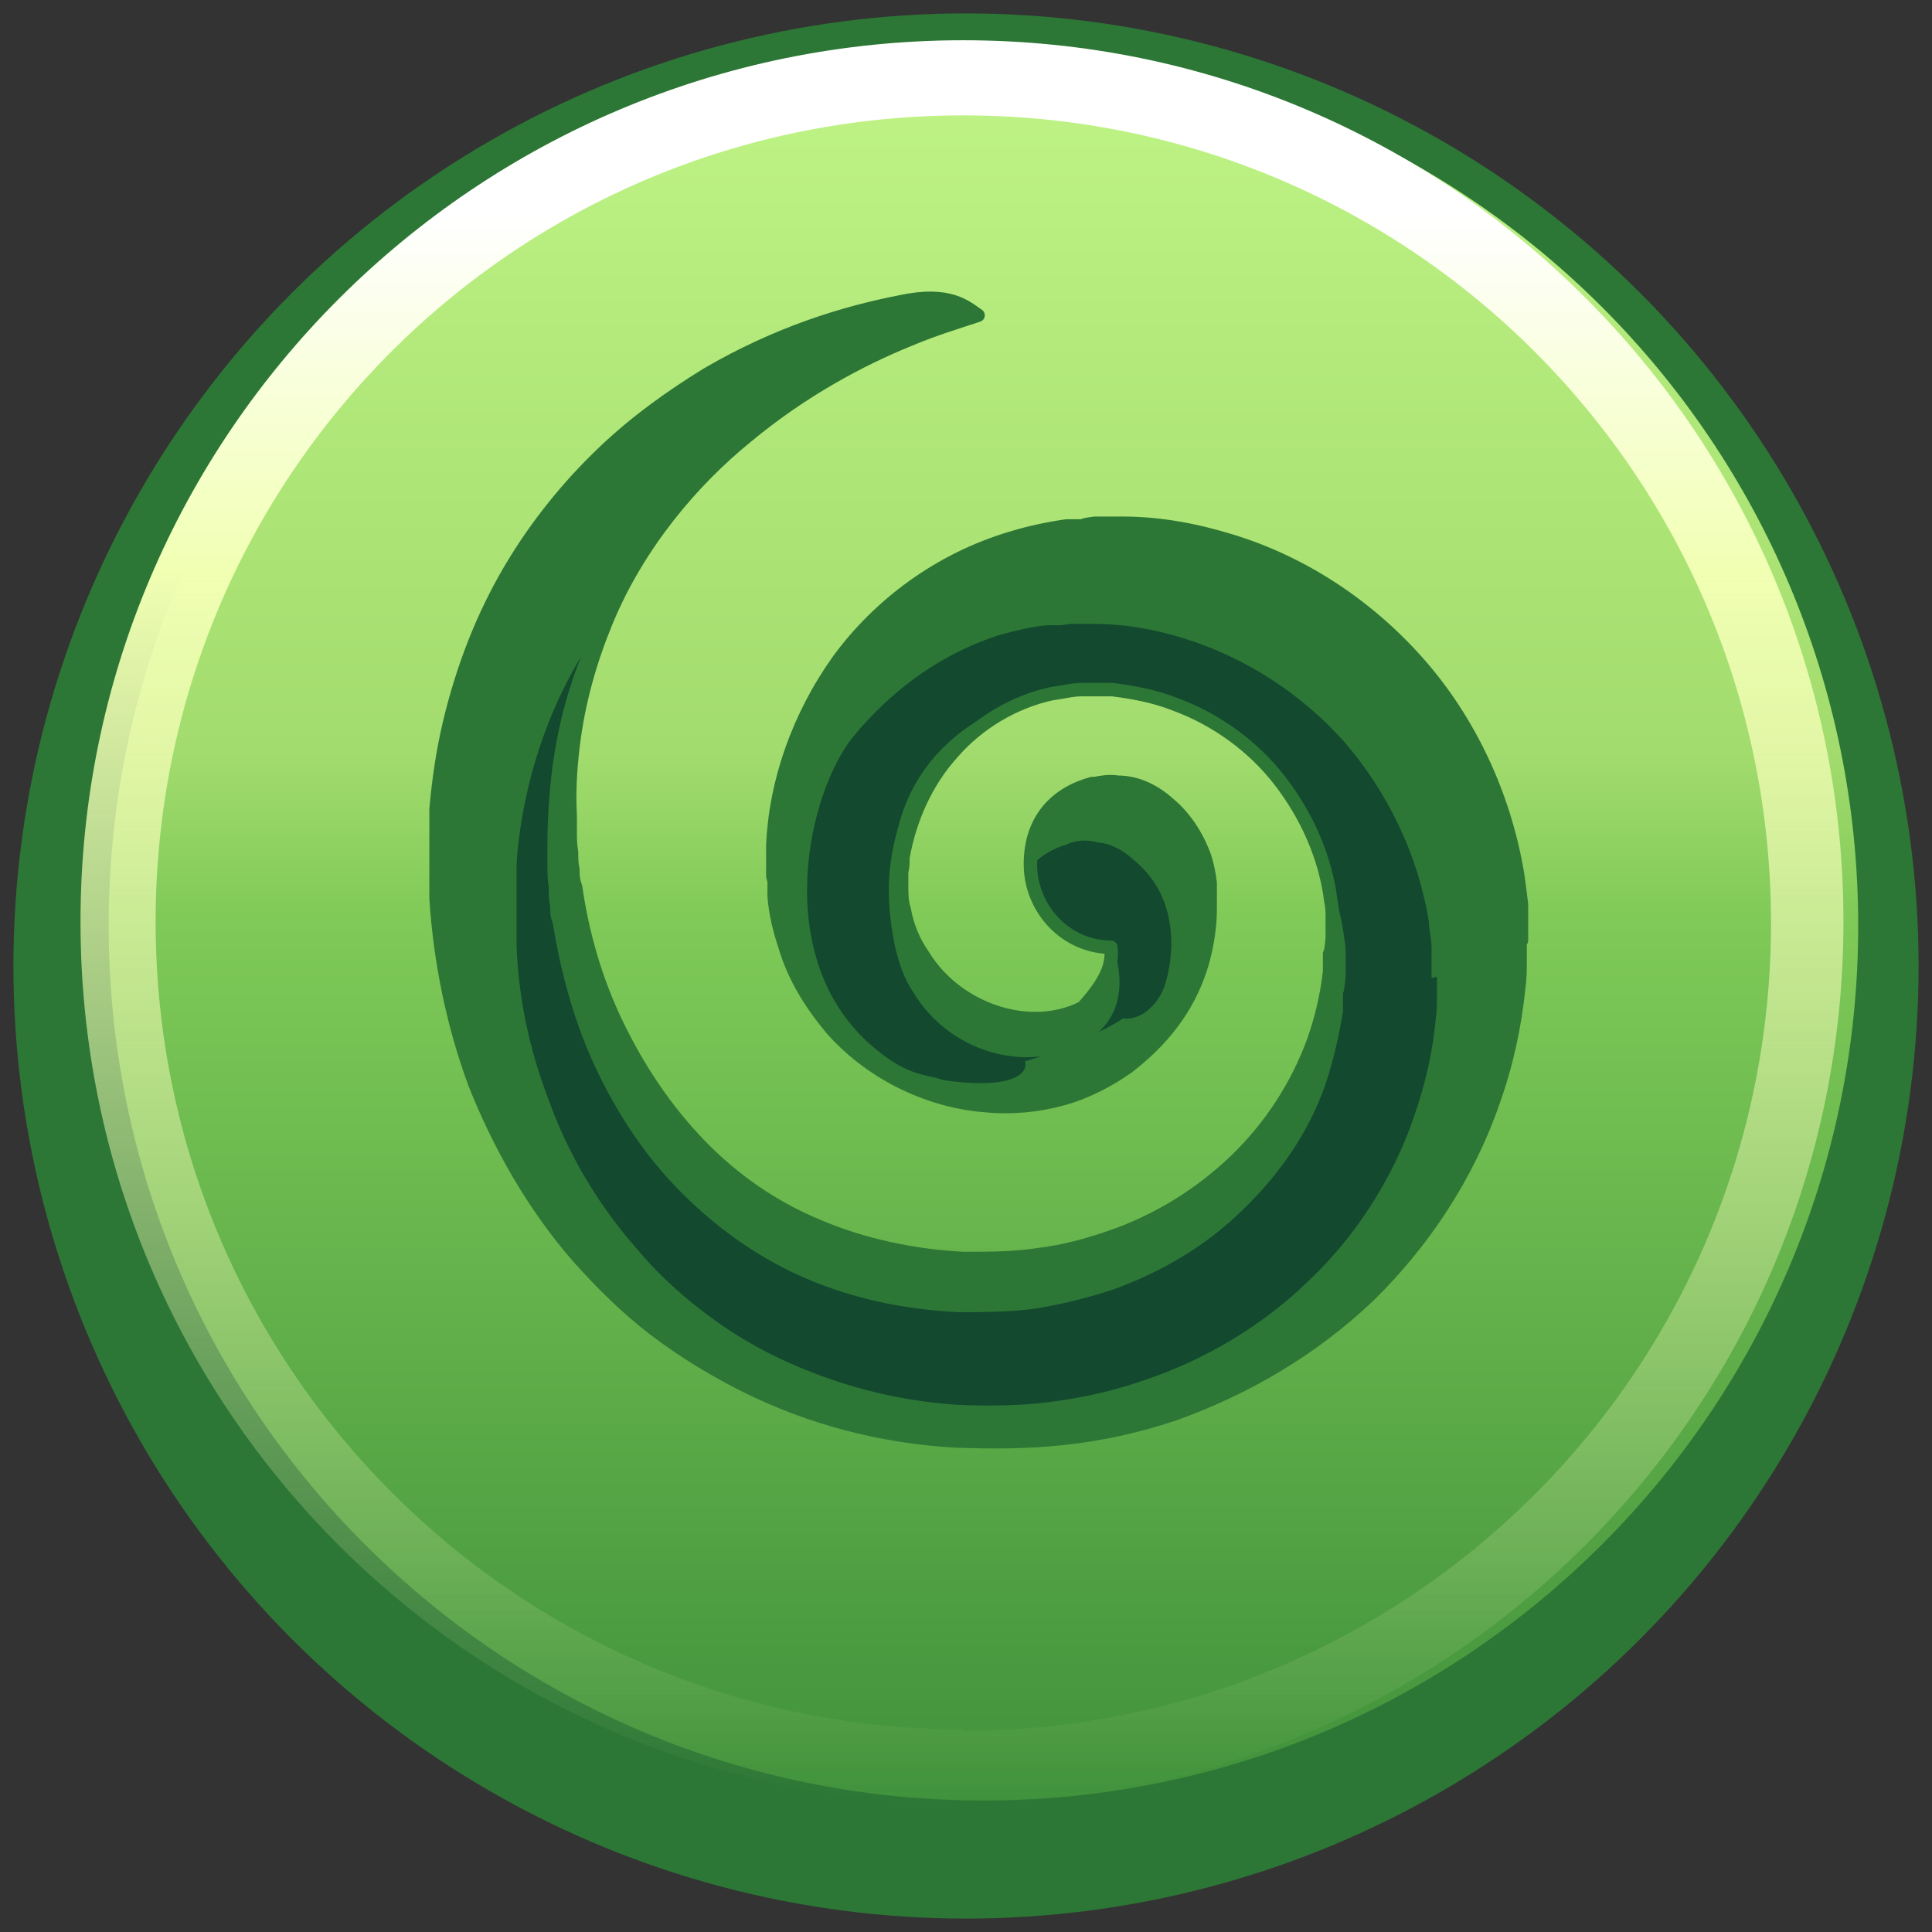
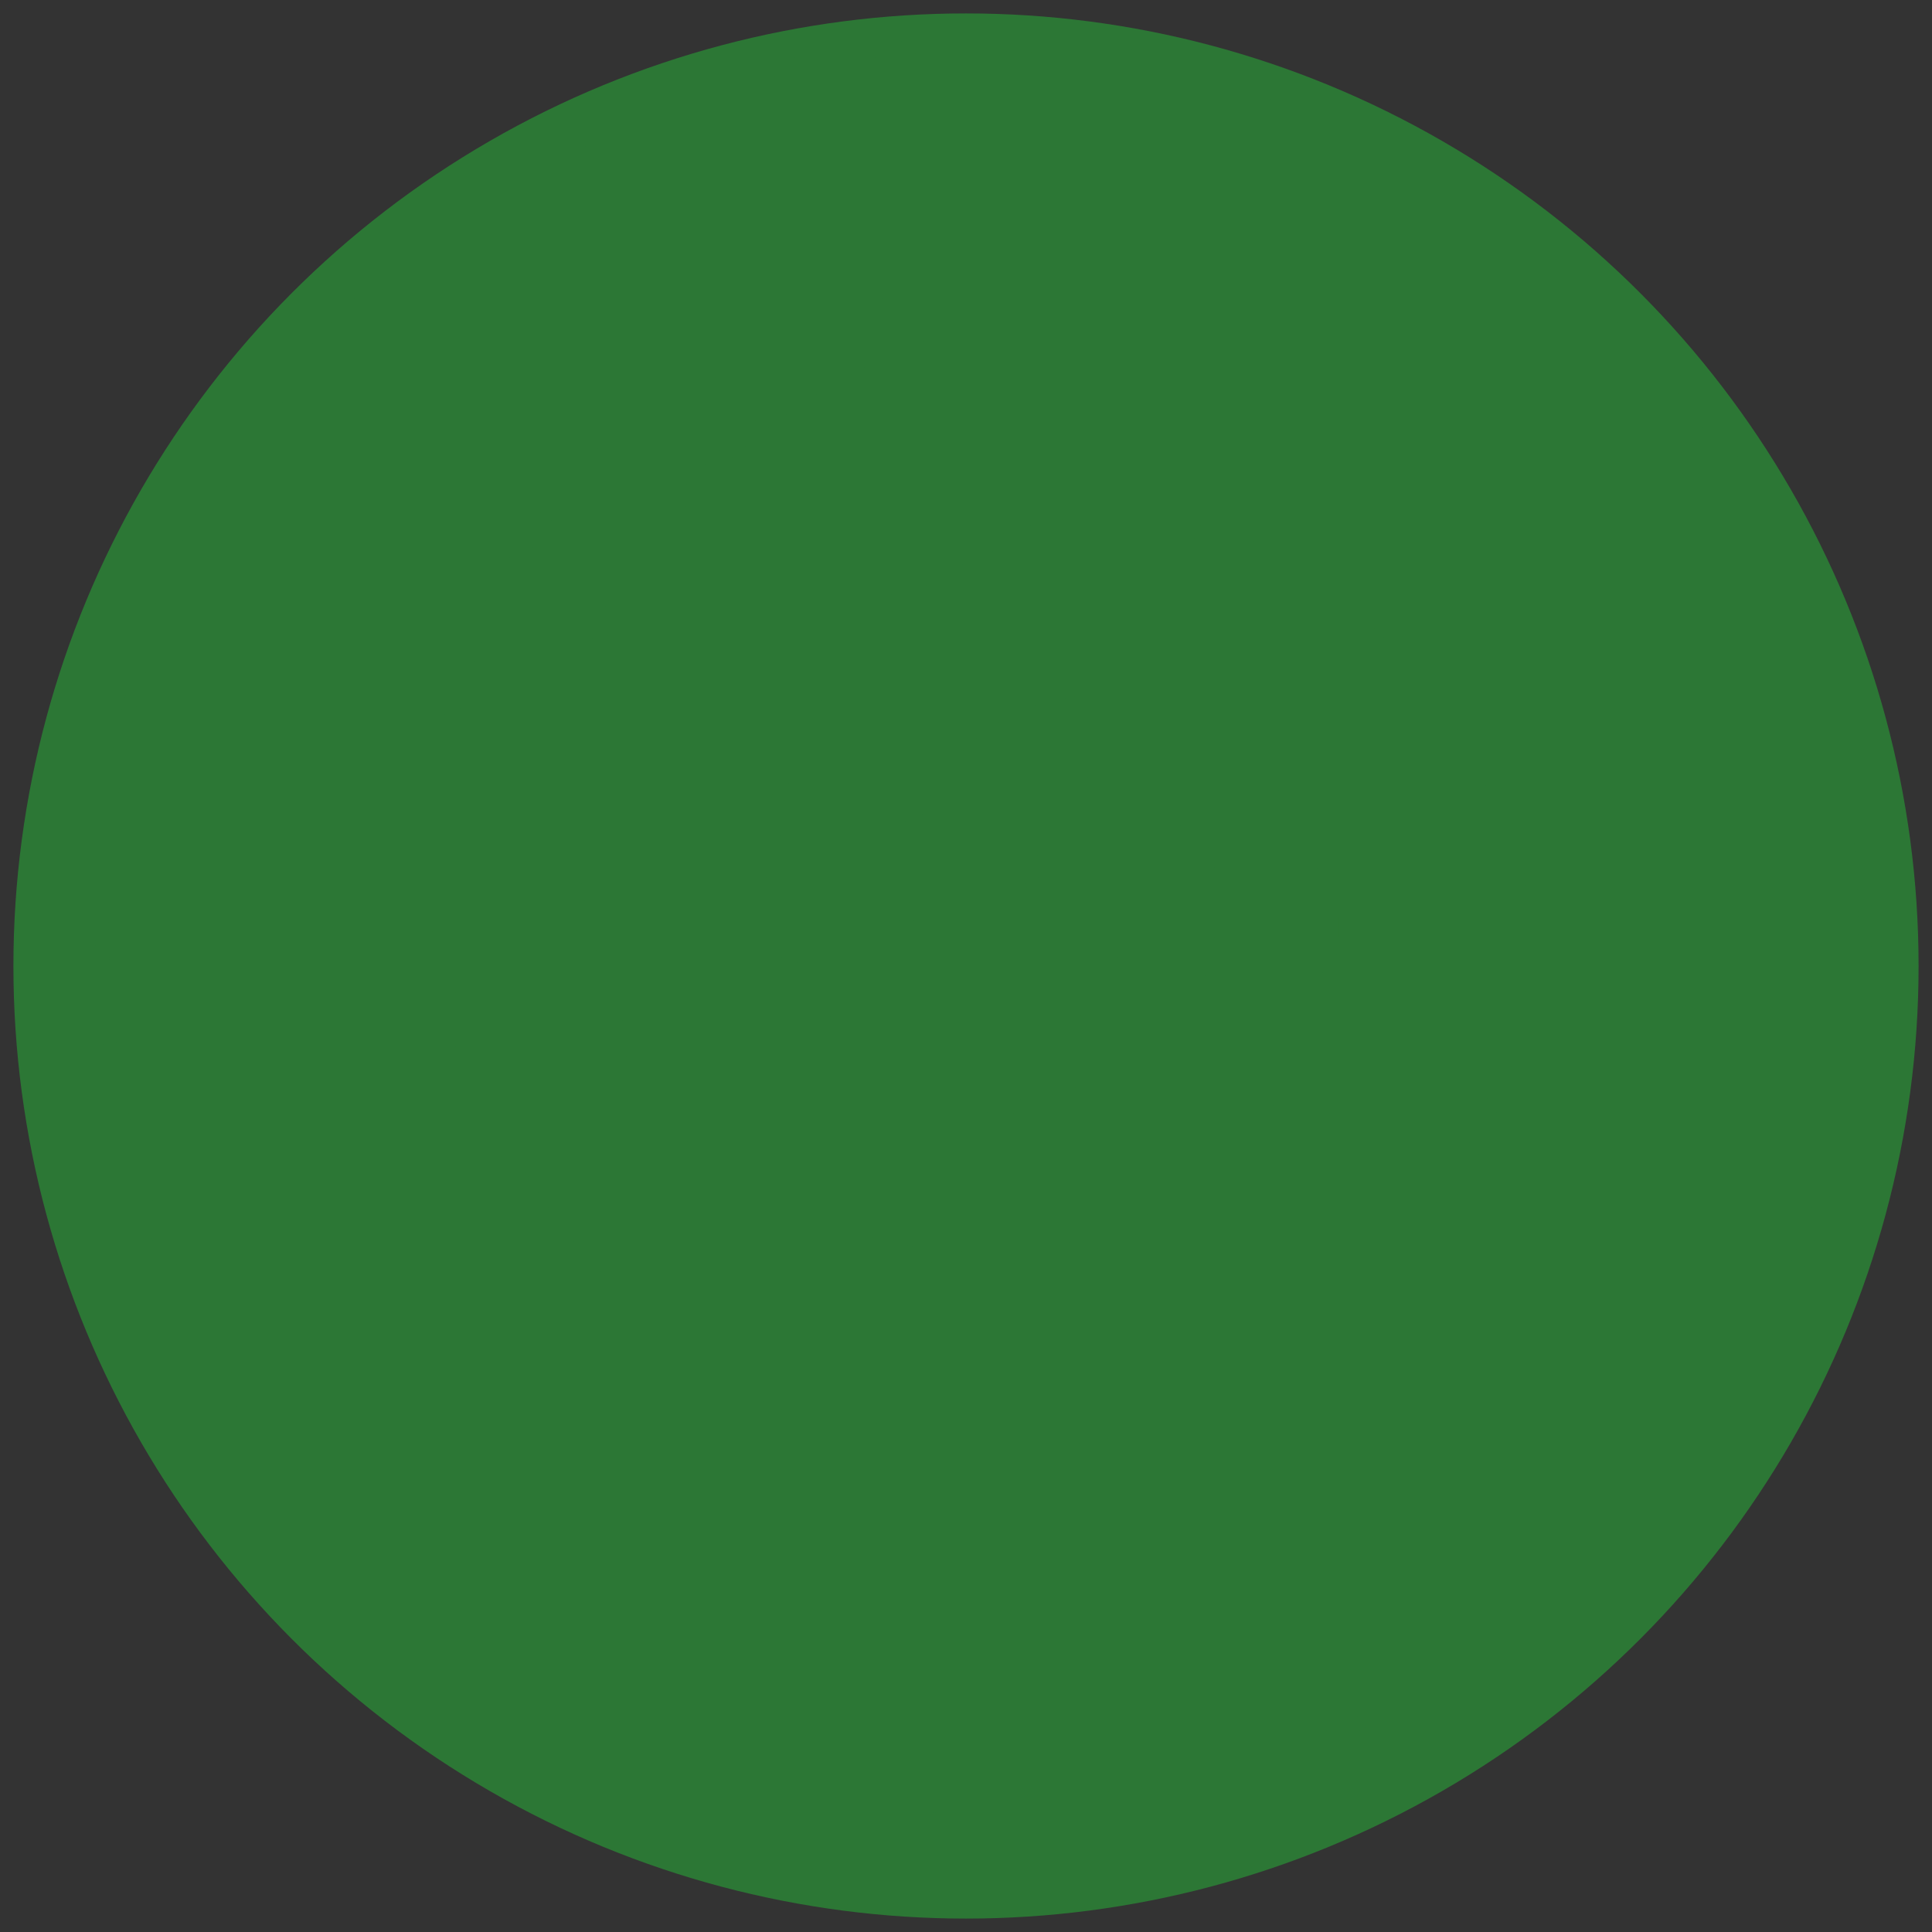
<svg xmlns="http://www.w3.org/2000/svg" baseProfile="tiny" version="1.2" viewBox="0 0 144 144">
  <rect x="0" y="0" width="144" height="144" fill="#333333" stroke="none" />
  <defs>
    <linearGradient id="linear-gradient" x1="73.3" y1="134.7" x2="73.3" y2="3.3" gradientUnits="userSpaceOnUse">
      <stop offset="0" stop-color="#3f913b" />
      <stop offset=".5" stop-color="#7ec957" />
      <stop offset=".6" stop-color="#a3dc6e" />
      <stop offset="1" stop-color="#c0f486" />
    </linearGradient>
    <linearGradient id="linear-gradient-2" x1="71.8" y1="134.5" x2="71.8" y2="3" gradientUnits="userSpaceOnUse">
      <stop offset="0" stop-color="#cfe39d" stop-opacity="0" />
      <stop offset=".7" stop-color="#f1ffb3" />
      <stop offset=".9" stop-color="#fff" />
    </linearGradient>
  </defs>
  <g>
    <g id="Layer_6">
      <circle cx="72" cy="72" r="71" fill="#2c7735" />
    </g>
    <g id="Layer_4_copy_2">
      <g id="Layer_2_copy_2">
-         <ellipse cx="75.1" cy="67" rx="59.1" ry="59.6" fill="#13492f" />
-       </g>
-       <path d="M72.8,15.5c-30.8,0-55.8,25-55.8,55.8s25,55.8,55.8,55.8,55.8-25,55.8-55.8S103.7,15.5,72.8,15.5ZM107.1,72.8v.5s0,.9,0,.9c0,.6,0,1.2-.1,1.8-.2,2.4-.8,4.9-1.6,7.2-1.6,4.7-4.4,9-7.9,12.3-3.5,3.4-7.8,5.9-12.3,7.4-2.3.8-4.6,1.3-7,1.6-2.3.3-4.6.3-6.9.2-4.6-.3-9.1-1.5-13.3-3.5-2.1-1-4-2.2-5.8-3.6-1.8-1.4-3.4-2.9-4.8-4.6-2.9-3.3-5.1-7.1-6.5-11-1.5-3.9-2.3-7.9-2.4-11.7,0-.5,0-1,0-1.5,0-.5,0-1,0-1.4,0-.4,0-.8,0-1.3,0-.2,0-.1,0-.2h0c0,0,0-.3,0-.3v-.4s0-.7,0-.7c.1-1.9.4-3.7.8-5.5.8-3.5,2.1-6.8,3.8-9.7,1.7-2.9,3.7-5.4,5.8-7.4,2.2-2,4.4-3.7,6.6-5,4.5-2.6,8.7-3.9,12.2-4.6,3.9-1.4,4.1.4,5,.8-1.3.4-2.7.9-4.3,1.5-3.1,1.3-6.8,3.2-10.3,6.1-1.7,1.5-3.5,3.1-5,5.1-1.5,2-2.9,4.2-3.9,6.6-1,2.5-1.8,5.1-2.1,8-.1,1.4-.2,2.9-.2,4.4v1c0,.4,0,.8.1,1.3,0,.5,0,.8.1,1.1,0,.3,0,.7.1,1.1.5,3,1.3,6,2.6,8.7,1.3,2.8,3,5.4,5.2,7.6,2.2,2.2,4.7,4,7.5,5.2,2.8,1.2,5.9,1.9,9.2,2,1.6,0,3.3,0,4.9-.3,1.5-.2,3.1-.6,4.5-1.1,3-1,5.7-2.7,7.9-4.8,2.2-2.1,3.9-4.7,5-7.6.5-1.4.8-2.9,1-4.4v-1.1c.1,0,.2-1,.2-1v-.7c0-.1,0-.2,0-.3v-.2c0-.3,0-.6-.1-1-.4-2.8-1.5-5.5-3.3-7.7-1.7-2.2-4.1-3.9-6.7-4.8-1.3-.5-2.6-.8-4-.9h-.5s-.3,0-.3,0c-.1,0,.1,0,0,0h0s-.2,0-.2,0c-.2,0-.5,0-.6,0h-.4c-.6,0-1.2.1-1.8.3-2.4.5-4.6,1.8-6.3,3.7-1.7,1.9-2.8,4.2-3.1,6.7,0,.3,0,.6-.1.9h0c0,0,0,0,0,0v.2s0,.3,0,.3c0,.1,0,.2,0,.3,0,.5,0,1,.1,1.5.2,1,.6,2,1.2,2.9,2.1,3.5,6.8,5,10.1,3.3,2.1-1.7,2.1-2.8,1.9-3.8-2.9,0-5.2-2.4-5.2-5.3s1.4-4.2,3.4-4.9c.2,0,.4-.2.6-.2.6-.2,1.2-.2,2,0,1,.1,1.8.6,2.5,1.2,1,.8,2,2,2.5,3.6.6,1.9.5,4-.1,5.9-.5,1.4-1.8,2.6-3.1,2.4-1.2.9-5.7,2.8-7.3,3.2.3,1.1-1.4,2.1-6.1,1.4-1.4-.5-2.7-.2-5.6-2.8-7.2-6.6-4.5-18.6-1.1-22.8,2.8-3.4,6.5-6.2,11-7.6,1.1-.3,2.3-.6,3.5-.7h1c0,0,.7-.1.7-.1h.2s0,0,0,0h.2s.4,0,.4,0h.9c2.3,0,4.6.4,6.8,1.1,4.5,1.4,8.7,4.1,11.9,7.7,3.2,3.7,5.5,8.4,6.3,13.4,0,.6.2,1.2.2,2v.5s0,.5,0,.5v.7s0,.3,0,.3v.2Z" fill="#2c7735" />
-       <path d="M72,12.6c-32.7,0-59.2,26.5-59.2,59.2s26.5,59.2,59.2,59.2,59.2-26.5,59.2-59.2S104.7,12.6,72,12.6ZM115.2,73.5v1.1c0,.7-.1,1.5-.2,2.3-.3,3-1,6-2,8.9-2,5.8-5.4,11-9.8,15.2-4.4,4.2-9.6,7.3-15.2,9.2-2.8,1-5.6,1.6-8.6,1.9-2.9.3-5.6.4-8.5.2-5.6-.4-11.3-1.8-16.3-4.3-2.5-1.2-4.9-2.7-7.1-4.4-2.2-1.7-4.2-3.6-6-5.7-3.6-4.1-6.2-8.8-8-13.5-1.8-4.8-2.8-9.7-3-14.5,0-.6,0-1.2,0-1.8,0-.6,0-1.3,0-1.8,0-.5,0-1,0-1.6,0-.3,0-.1,0-.2h0c0-.1,0-.3,0-.3v-.4s0-.9,0-.9c.2-2.3.5-4.5,1-6.7,1-4.4,2.6-8.4,4.7-12,2.1-3.5,4.6-6.6,7.2-9.1,2.7-2.5,5.4-4.6,8.2-6.2,5.5-3.2,10.8-4.8,15.1-5.7,4.8-1.8,5.1.4,6.1,1-1.6.5-3.4,1.1-5.3,1.8-3.9,1.6-8.4,3.9-12.7,7.5-2.2,1.8-4.3,3.9-6.2,6.3-1.9,2.4-3.6,5.2-4.9,8.2-1.3,3-2.2,6.3-2.6,9.8-.2,1.8-.3,3.5-.3,5.4v1.3c0,.5,0,1,.1,1.6,0,.6,0,.9.1,1.4,0,.4,0,.8.2,1.3.6,3.7,1.6,7.4,3.2,10.8,1.6,3.4,3.7,6.6,6.4,9.3,2.7,2.7,5.8,4.9,9.3,6.4,3.5,1.5,7.3,2.3,11.3,2.5,2,0,4,0,6-.3,1.8-.3,3.8-.8,5.6-1.4,3.6-1.3,7-3.3,9.7-6,2.7-2.6,4.9-5.8,6.1-9.3.6-1.8,1-3.6,1.3-5.4v-1.4c.1,0,.2-1.3.2-1.3v-.9c0-.2,0-.3,0-.3v-.3c0-.3,0-.8-.1-1.2-.4-3.5-1.9-6.7-4-9.4-2.1-2.7-7.3-7.2-10.5-8.4-7-2.4-16.3,1-18.6,8.9-.5,1.8-1.4,4.6-.4,9.4.3,1.3.7,2.5,1.4,3.5,2.6,4.3,8.1,6,12.3,3.9,3.8-1.8,3.2-5.5,2.6-7.2-3.5,0-6.6-.3-6.6-3.9s2-5.6,4.8-6.3c0,0,.1,0,.2,0,.5-.1,1.2-.2,1.8-.1,1.5,0,2.9.7,4,1.7,1.2,1,2.2,2.4,2.9,4.2.2.6.4,1.3.5,2v.4c0,0,0,.5,0,.5,0,.3,0,.7,0,1,0,1.4-.2,2.8-.7,4.3-.8,2.8-2.5,5.6-5.8,8.1-1.5,1.1-3.2,1.9-5.1,2.5-1.9.5-4,.7-6,.5-4.1-.3-8.7-2.3-11.9-6-1.6-1.8-2.9-4-3.7-6.5-.4-1.2-.7-2.5-.9-3.8v-1.1c0,0-.1-.4-.1-.4v-.2c0,0,0-.2,0-.2h0c0-.7,0-1.3,0-2,.3-4.9,1.9-10.1,5.1-14.4,3.2-4.3,7.9-7.9,13.5-9.6,1.4-.4,2.8-.7,4.3-.9h1.2c0-.1.9-.2.9-.2h.2s.1,0,.1,0h.3s.5,0,.5,0h1.1c2.8,0,5.7.5,8.4,1.4,5.6,1.7,10.7,5,14.7,9.5,4,4.5,6.7,10.3,7.7,16.5.1.8.2,1.5.3,2.4v.6c0,0,0,.6,0,.6v.9s0,.4,0,.4v.3s0,.6,0,.6Z" fill="#2c7735" />
+         </g>
      <g>
-         <path d="M73.3,3.3C37,3.3,7.6,32.7,7.6,69s29.4,65.7,65.7,65.7,65.7-29.4,65.7-65.7S109.6,3.3,73.3,3.3ZM113.3,69.9v.5s0,1.1,0,1.1c0,.7,0,1.4-.1,2.1-.3,2.9-.9,5.7-1.9,8.5-1.9,5.5-5.2,10.5-9.3,14.5-4.2,4-9.2,6.9-14.5,8.8-2.7.9-5.4,1.5-8.2,1.8-2.7.3-5.4.3-8.1.2-5.4-.3-10.8-1.7-15.6-4.1-2.4-1.2-4.7-2.6-6.8-4.2-2.1-1.6-4-3.5-5.7-5.4-3.4-3.9-5.9-8.4-7.7-12.9-1.7-4.6-2.6-9.3-2.9-13.8,0-.6,0-1.2,0-1.8,0-.6,0-1.2,0-1.7,0-.5,0-1,0-1.5,0-.3,0-.1,0-.2h0c0-.1,0-.3,0-.3v-.4s0-.8,0-.8c.2-2.2.5-4.3,1-6.4,1-4.2,2.5-8,4.5-11.4,2-3.4,4.4-6.3,6.9-8.7,2.5-2.4,5.2-4.3,7.8-5.9,5.3-3.1,10.3-4.6,14.4-5.4,3.7-.8,4.9.4,5.8,1-1.5.5-3.2,1-5.1,1.8-3.7,1.5-8,3.8-12.1,7.2-2.1,1.7-4.1,3.7-5.9,6-1.8,2.3-3.4,4.9-4.6,7.8-1.2,2.9-2.1,6-2.5,9.4-.2,1.7-.3,3.4-.2,5.1v1.2c0,.5,0,1,.1,1.5,0,.5,0,.9.1,1.3,0,.4,0,.8.2,1.3.5,3.5,1.5,7,3.1,10.3,1.6,3.3,3.6,6.3,6.1,8.9,2.5,2.6,5.5,4.7,8.9,6.1,3.3,1.4,7,2.2,10.8,2.4,1.9,0,3.9,0,5.7-.3,1.7-.2,3.6-.7,5.3-1.3,3.5-1.2,6.7-3.2,9.3-5.7,2.6-2.5,4.6-5.6,5.8-8.9.6-1.7,1-3.4,1.2-5.2v-1.3c.1,0,.2-1.2.2-1.2v-.9c0-.2,0-.3,0-.3v-.3c0-.3,0-.8-.1-1.2-.4-3.3-1.8-6.4-3.8-9-2-2.6-4.8-4.6-7.8-5.7-1.5-.6-3.1-.9-4.7-1.1h-.6s-.3,0-.3,0c-.2,0,.1,0,0,0h-.1s-.2,0-.2,0c-.2,0-.6,0-.7,0h-.4c-.7,0-1.4.2-2.2.3-2.8.6-5.5,2.2-7.4,4.4-2,2.2-3.2,5-3.7,7.8,0,.4,0,.7-.1,1.1h0c0,.1,0-.1,0,0v.2s0,.4,0,.4c0,.2,0,.2,0,.4,0,.6,0,1.2.2,1.8.2,1.2.7,2.4,1.4,3.4,2.5,4.1,8,5.9,11.9,3.9,2.1-2.3,2.2-3.5,2.1-4.5-3.3,0-6-2.8-6-6.2s2-5.3,4.6-6c0,0,0,0,.2,0,.5-.1,1.1-.2,1.7-.1,1.5,0,2.8.7,3.8,1.6,1.1.9,2.1,2.3,2.7,4,.2.6.3,1.2.4,1.9v.4c0,0,0,.5,0,.5,0,.3,0,.6,0,1,0,1.3-.2,2.7-.6,4.1-.8,2.7-2.4,5.3-5.5,7.7-1.4,1-3.1,1.9-4.9,2.4-1.8.5-3.8.7-5.8.5-3.9-.3-8.3-2.2-11.4-5.7-1.5-1.8-2.8-3.8-3.5-6.2-.4-1.2-.7-2.4-.8-3.7v-1.1c0,0-.1-.4-.1-.4v-.2c0,0,0-.2,0-.2h0c0-.7,0-1.3,0-1.9.2-4.7,1.9-9.6,4.9-13.8,3-4.1,7.5-7.5,12.9-9.1,1.3-.4,2.7-.7,4.1-.9h1.2c0-.1.9-.2.9-.2h.2s.1,0,.1,0h.3s.5,0,.5,0h1c2.7,0,5.4.5,8,1.3,5.3,1.6,10.2,4.8,14,9.1,3.8,4.3,6.4,9.8,7.4,15.7.1.7.2,1.4.3,2.3v.6s0,.5,0,.5v.9s0,.4,0,.4v.3Z" fill="url(#linear-gradient)" />
        <path d="M73.3,3.3C37,3.3,7.6,32.7,7.6,69s29.4,65.7,65.7,65.7,65.7-29.4,65.7-65.7S109.6,3.3,73.3,3.3ZM113.3,69.9v.5s0,1.1,0,1.1c0,.7,0,1.4-.1,2.1-.3,2.9-.9,5.7-1.9,8.5-1.9,5.5-5.2,10.5-9.3,14.5-4.2,4-9.2,6.9-14.5,8.8-2.7.9-5.4,1.5-8.2,1.8-2.7.3-5.4.3-8.1.2-5.4-.3-10.8-1.7-15.6-4.1-2.4-1.2-4.7-2.6-6.8-4.2-2.1-1.6-4-3.5-5.7-5.4-3.4-3.9-5.9-8.4-7.7-12.9-1.7-4.6-2.6-9.3-2.9-13.8,0-.6,0-1.2,0-1.8,0-.6,0-1.2,0-1.7,0-.5,0-1,0-1.5,0-.3,0-.1,0-.2h0c0-.1,0-.3,0-.3v-.4s0-.8,0-.8c.2-2.2.5-4.3,1-6.4,1-4.2,2.5-8,4.5-11.4,2-3.4,4.4-6.3,6.9-8.7,2.5-2.4,5.2-4.3,7.8-5.9,5.3-3.1,10.3-4.6,14.4-5.4,3.7-.8,4.9.4,5.8,1-1.5.5-3.2,1-5.1,1.8-3.7,1.5-8,3.8-12.1,7.2-2.1,1.7-4.1,3.7-5.9,6-1.8,2.3-3.4,4.9-4.6,7.8-1.2,2.9-2.1,6-2.5,9.4-.2,1.7-.3,3.4-.2,5.1v1.2c0,.5,0,1,.1,1.5,0,.5,0,.9.1,1.3,0,.4,0,.8.2,1.3.5,3.5,1.5,7,3.1,10.3,1.6,3.3,3.6,6.3,6.1,8.9,2.5,2.6,5.5,4.7,8.9,6.1,3.3,1.4,7,2.2,10.8,2.4,1.9,0,3.9,0,5.7-.3,1.7-.2,3.6-.7,5.3-1.3,3.5-1.2,6.7-3.2,9.3-5.7,2.6-2.5,4.6-5.6,5.8-8.9.6-1.7,1-3.4,1.2-5.2v-1.3c.1,0,.2-1.2.2-1.2v-.9c0-.2,0-.3,0-.3v-.3c0-.3,0-.8-.1-1.2-.4-3.3-1.8-6.4-3.8-9-2-2.6-4.8-4.6-7.8-5.7-1.5-.6-3.1-.9-4.7-1.1h-.6s-.3,0-.3,0c-.2,0,.1,0,0,0h-.1s-.2,0-.2,0c-.2,0-.6,0-.7,0h-.4c-.7,0-1.4.2-2.2.3-2.8.6-5.5,2.2-7.4,4.4-2,2.2-3.2,5-3.7,7.8,0,.4,0,.7-.1,1.1h0c0,.1,0-.1,0,0v.2s0,.4,0,.4c0,.2,0,.2,0,.4,0,.6,0,1.2.2,1.8.2,1.2.7,2.4,1.4,3.4,2.5,4.1,8,5.9,11.9,3.9,2.1-2.3,2.2-3.5,2.1-4.5-3.3,0-6-2.8-6-6.2s2-5.3,4.6-6c0,0,0,0,.2,0,.5-.1,1.1-.2,1.7-.1,1.5,0,2.8.7,3.8,1.6,1.1.9,2.1,2.3,2.7,4,.2.6.3,1.2.4,1.9v.4c0,0,0,.5,0,.5,0,.3,0,.6,0,1,0,1.3-.2,2.7-.6,4.1-.8,2.7-2.4,5.3-5.5,7.7-1.4,1-3.1,1.9-4.9,2.4-1.8.5-3.8.7-5.8.5-3.9-.3-8.3-2.2-11.4-5.7-1.5-1.8-2.8-3.8-3.5-6.2-.4-1.2-.7-2.4-.8-3.7v-1.1c0,0-.1-.4-.1-.4v-.2c0,0,0-.2,0-.2h0c0-.7,0-1.3,0-1.9.2-4.7,1.9-9.6,4.9-13.8,3-4.1,7.5-7.5,12.9-9.1,1.3-.4,2.7-.7,4.1-.9h1.2c0-.1.9-.2.9-.2h.2s.1,0,.1,0h.3s.5,0,.5,0h1c2.7,0,5.4.5,8,1.3,5.3,1.6,10.2,4.8,14,9.1,3.8,4.3,6.4,9.8,7.4,15.7.1.7.2,1.4.3,2.3v.6s0,.5,0,.5v.9s0,.4,0,.4v.3Z" fill="none" stroke="#2c7735" stroke-linecap="round" stroke-linejoin="round" />
      </g>
-       <path d="M71.8,3C35.5,3,6,32.4,6,68.7s29.4,65.7,65.7,65.7,65.7-29.4,65.7-65.7S108.1,3,71.8,3ZM71.8,128.9c-33.2,0-60.2-26.9-60.2-60.2S38.5,8.6,71.8,8.6s60.2,26.9,60.2,60.2-26.9,60.2-60.2,60.2Z" fill="url(#linear-gradient-2)" />
    </g>
  </g>
</svg>